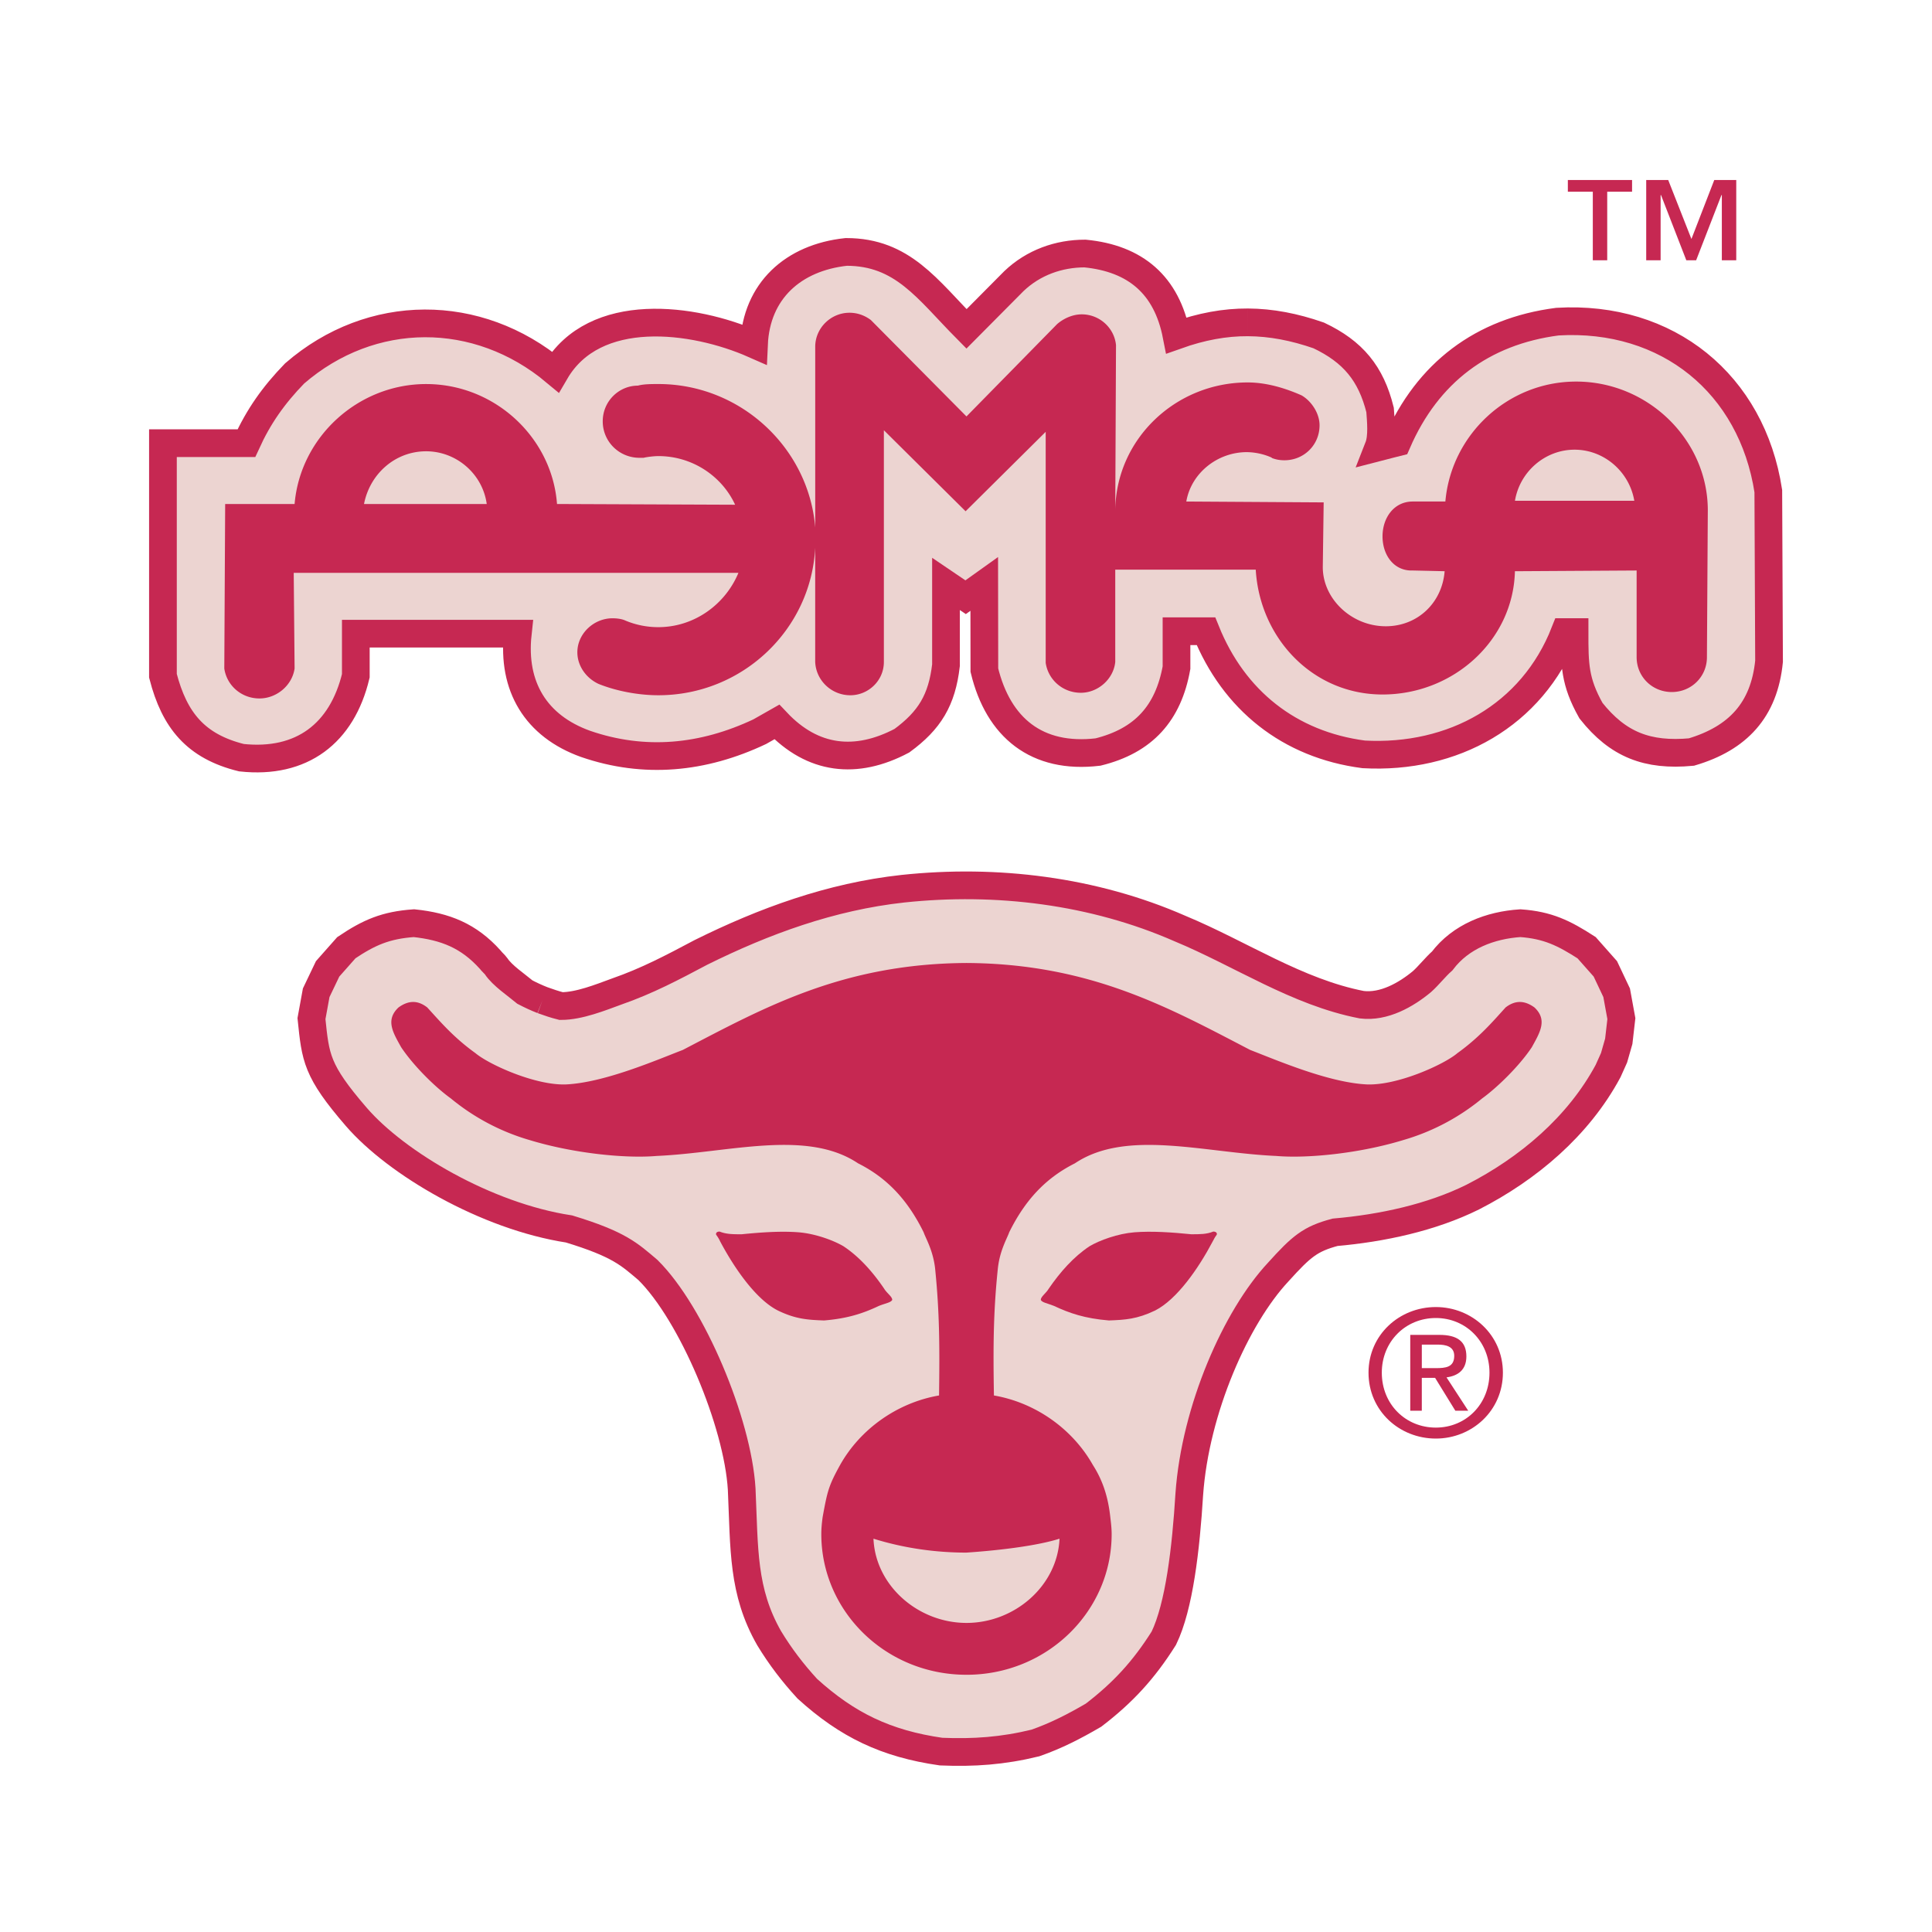
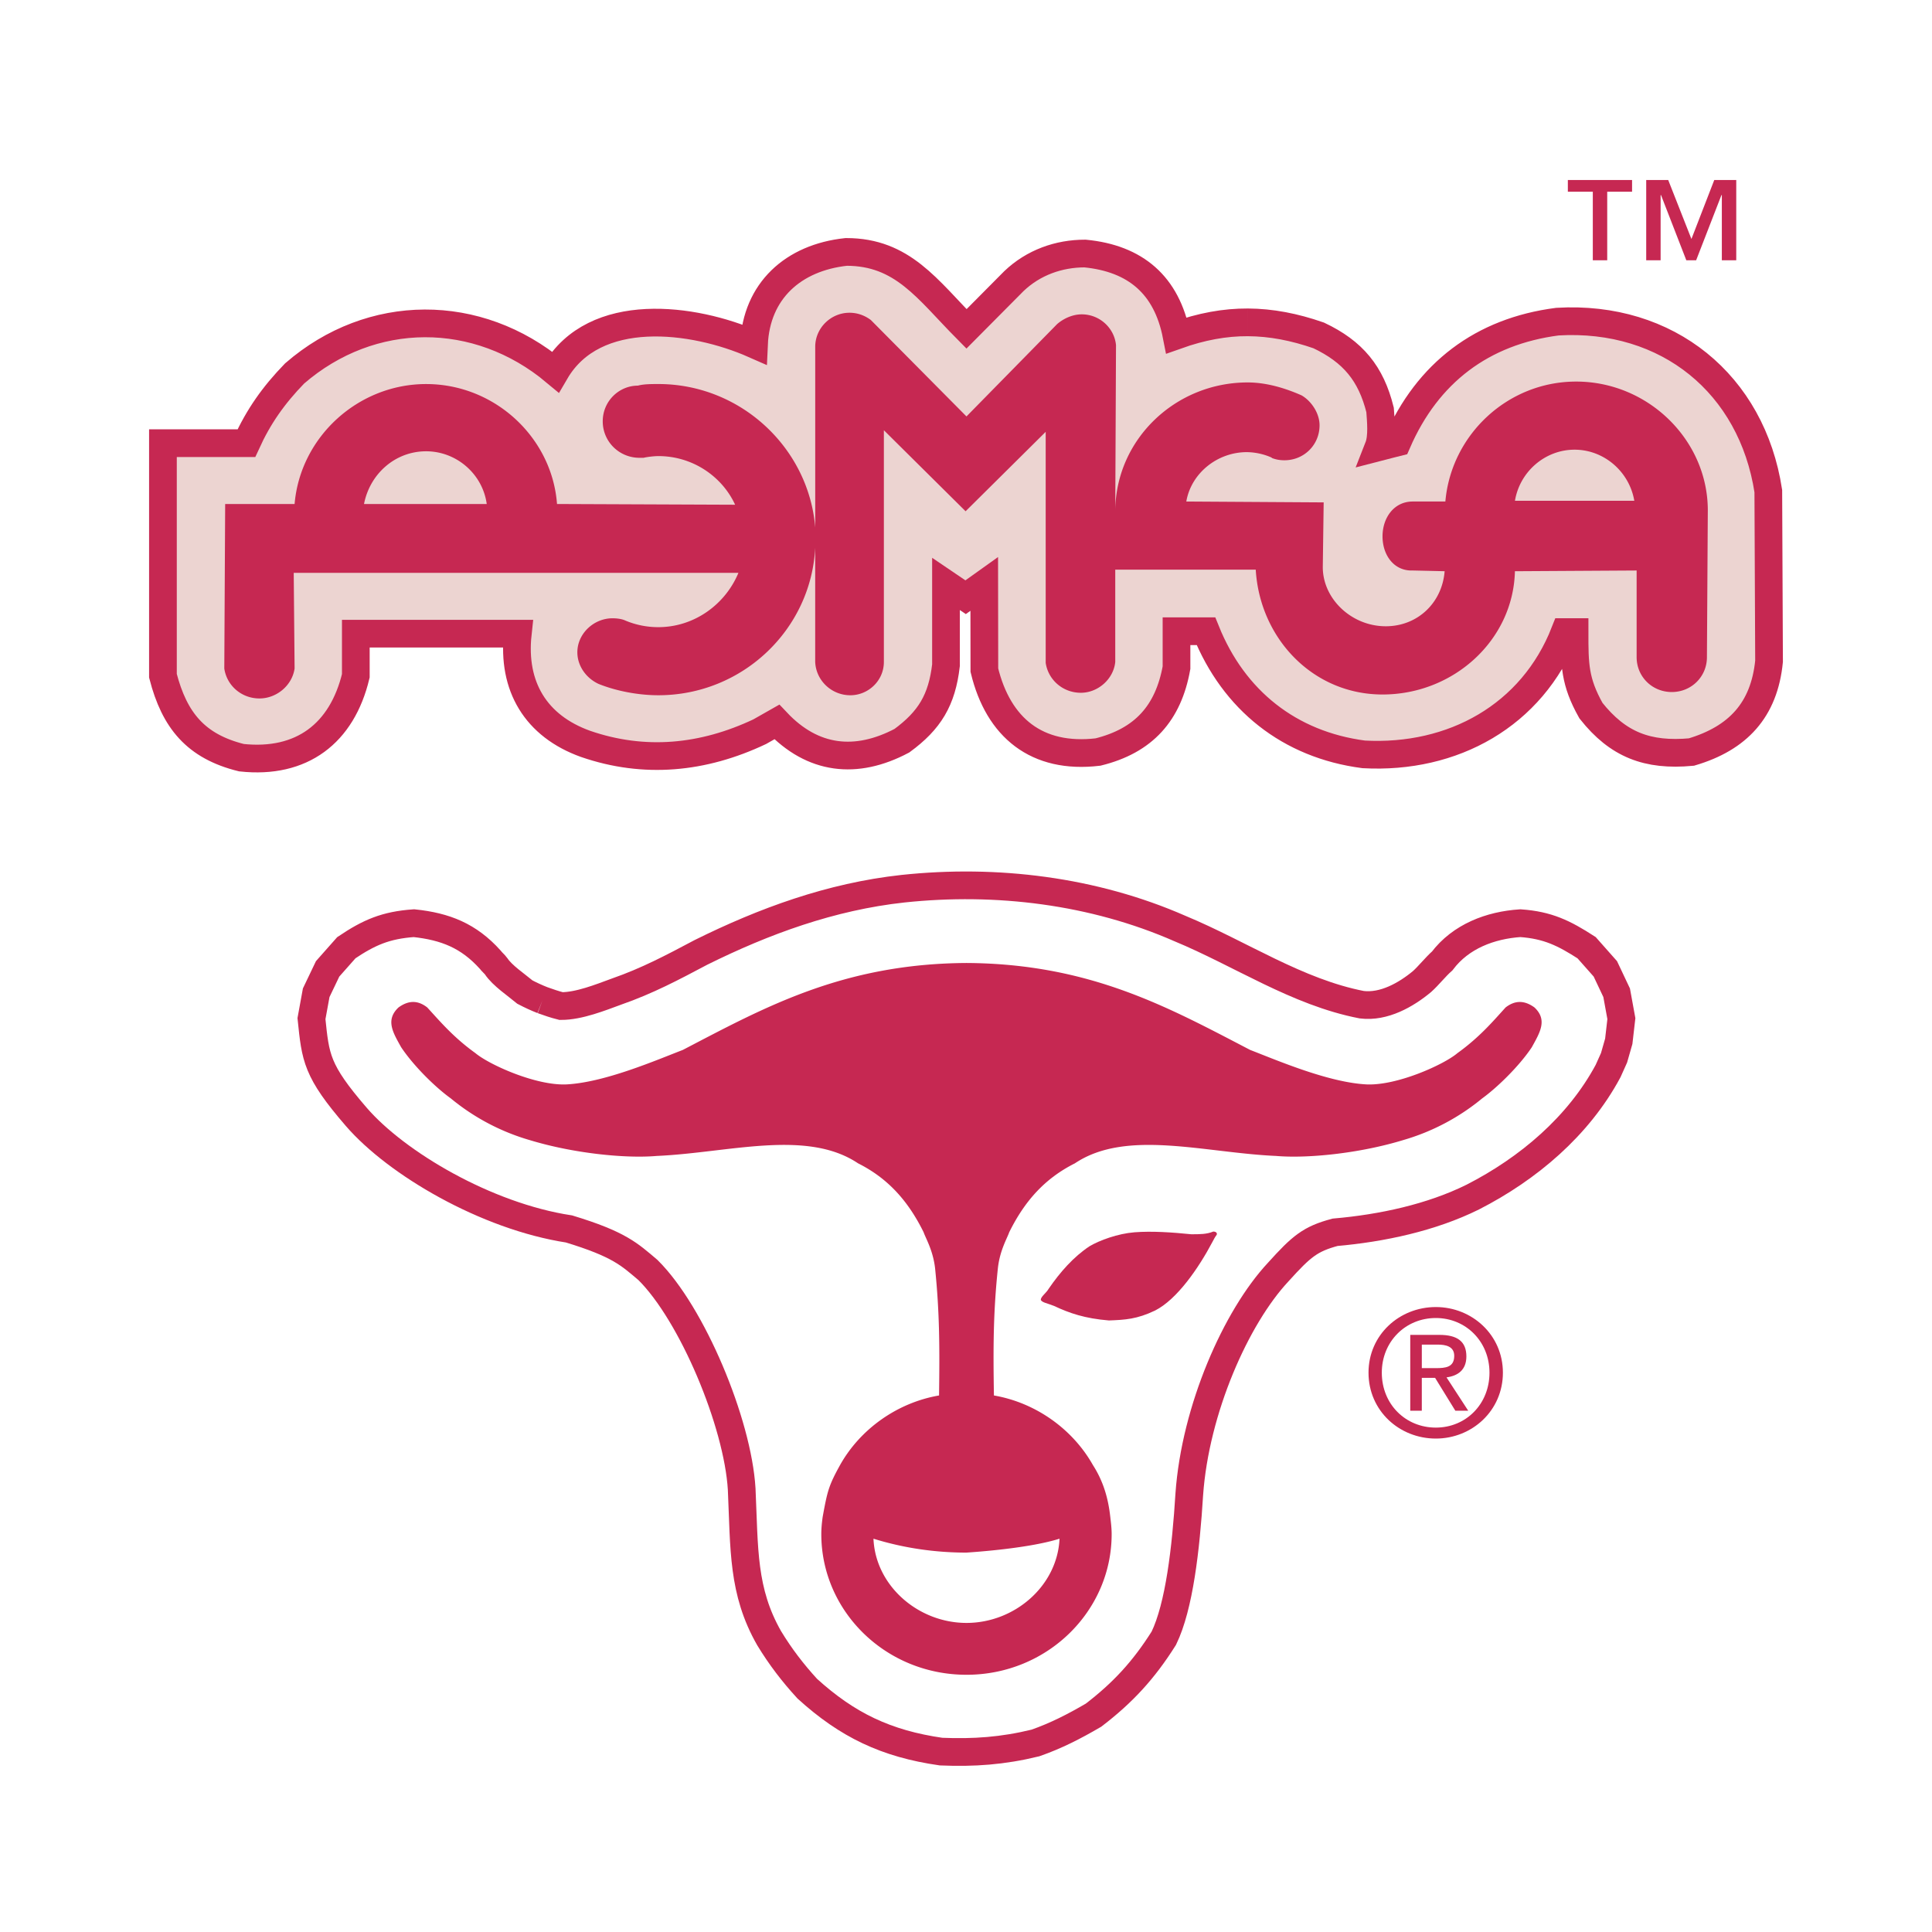
<svg xmlns="http://www.w3.org/2000/svg" width="2500" height="2500" viewBox="0 0 192.756 192.756">
  <path fill-rule="evenodd" clip-rule="evenodd" fill="#fff" d="M0 0h192.756v192.756H0V0z" />
-   <path d="M52.377 98.987a16.31 16.31 0 0 0 3.605 1.389c1.797 0 3.928-.859 5.539-1.45 3.061-1.068 5.539-2.383 8.413-3.907 6.271-3.109 12.949-5.566 20.148-6.352 9.342-.996 19.02.196 27.631 3.969 6.072 2.519 11.686 6.352 18.152 7.604 2.207.271 4.412-.982 6.01-2.31.67-.602 1.34-1.462 2.008-2.052 1.859-2.457 4.809-3.575 7.807-3.772 2.738.197 4.336.983 6.605 2.445l1.871 2.113 1.127 2.384.471 2.58-.26 2.261-.471 1.646-.596 1.327c-2.949 5.492-7.943 9.73-13.494 12.568-4.139 2.053-9.07 3.108-13.742 3.515-2.477.663-3.344 1.389-5.674 3.969-4.201 4.497-8.277 13.699-8.873 22.177-.334 5.419-1.002 11.181-2.539 14.351-2.008 3.183-4.076 5.431-7.014 7.68-1.934 1.13-3.729 2.051-5.799 2.776-3.271.798-6.146.995-9.417.86-5.477-.787-9.343-2.643-13.345-6.279-1.463-1.597-2.677-3.182-3.804-5.037-2.676-4.693-2.466-8.871-2.739-14.879-.396-6.622-4.944-17.483-9.343-21.846-1.871-1.584-2.875-2.58-7.88-4.104-8.277-1.266-17.224-6.549-21.226-11.181-4.002-4.632-4.064-5.897-4.473-9.805l.471-2.58 1.14-2.384 1.871-2.113c2.268-1.523 3.928-2.248 6.741-2.445 3.135.332 5.464 1.253 7.608 3.637.137.196.459.467.595.663.609.924 2.009 1.858 2.876 2.582z" fill-rule="evenodd" clip-rule="evenodd" fill="#ecd4d1" />
  <path d="M54.125 99.786c.607.221 1.227.431 1.858.59 1.797 0 3.928-.859 5.539-1.45 3.061-1.068 5.539-2.383 8.413-3.907 6.271-3.109 12.949-5.566 20.148-6.352 9.342-.996 19.02.196 27.631 3.969 6.072 2.519 11.686 6.352 18.152 7.604 2.207.271 4.412-.982 6.01-2.31.67-.602 1.34-1.462 2.008-2.052 1.859-2.457 4.809-3.575 7.807-3.772 2.738.197 4.336.983 6.605 2.445l1.871 2.113 1.127 2.384.471 2.58-.26 2.261-.471 1.646-.596 1.327c-2.949 5.491-7.943 9.73-13.494 12.568-4.139 2.053-9.07 3.108-13.742 3.515-2.477.663-3.344 1.389-5.674 3.969-4.201 4.497-8.277 13.699-8.873 22.177-.334 5.418-1.002 11.181-2.539 14.351-2.008 3.183-4.076 5.431-7.014 7.68-1.934 1.13-3.73 2.051-5.799 2.775-3.271.799-6.146.996-9.417.861-5.477-.787-9.343-2.643-13.345-6.279-1.462-1.597-2.676-3.182-3.804-5.037-2.676-4.693-2.466-8.871-2.739-14.879-.396-6.622-4.944-17.483-9.343-21.846-1.871-1.584-2.875-2.58-7.88-4.104-8.277-1.266-17.224-6.549-21.226-11.181-4.002-4.632-4.064-5.897-4.473-9.805l.471-2.58 1.14-2.384 1.871-2.113c2.268-1.523 3.928-2.248 6.741-2.445 3.135.332 5.464 1.253 7.608 3.637.137.196.459.467.595.663.607.922 2.008 1.855 2.875 2.58.57.297 1.152.568 1.748.801" fill="none" stroke="#c62852" stroke-width="2.764" stroke-miterlimit="2.613" />
-   <path d="M89.018 129.691c-.137.271-.669.332-1.338.603-1.537.725-3.073 1.253-5.465 1.449-1.61-.062-2.812-.123-4.609-.995-2.206-1.118-4.337-4.227-5.75-6.88a3.443 3.443 0 0 0-.396-.664c-.062-.123 0-.331.335-.331.669.27 1.338.27 2.205.27 1.933-.196 3.941-.332 5.675-.196 1.673.135 3.47.799 4.474 1.389 1.599 1.057 2.937 2.58 4.064 4.238.272.454.805.785.805 1.117z" fill-rule="evenodd" clip-rule="evenodd" fill="#c62852" />
  <path d="M96.427 167.092c-8.079 0-14.485-6.353-14.485-14.031 0-.603.062-1.192.136-1.721.471-2.58.595-3.108 1.735-5.173 1.995-3.562 5.675-6.217 9.876-6.941.062-4.705.062-8.207-.397-12.704-.211-1.794-.941-2.985-1.14-3.575-1.537-3.108-3.532-5.369-6.543-6.881-5.142-3.439-12.874-1.057-20.086-.737-3.135.271-8.339-.258-12.688-1.585a21.974 21.974 0 0 1-7.869-4.165c-1.475-1.057-3.667-3.182-4.944-5.099-.806-1.45-1.598-2.715-.26-3.969 1.003-.725 1.933-.725 2.862 0 1.276 1.389 2.602 2.974 4.808 4.559 1.338 1.131 6.009 3.256 9.082 3.121 3.804-.197 8.873-2.384 11.611-3.44 8.141-4.239 15.947-8.601 28.301-8.674 12.342.073 20.149 4.435 28.301 8.674 2.738 1.057 7.807 3.243 11.611 3.44 3.072.135 7.744-1.99 9.07-3.121 2.205-1.585 3.543-3.17 4.807-4.559.941-.725 1.871-.725 2.875 0 1.338 1.254.533 2.519-.26 3.969-1.277 1.917-3.482 4.042-4.943 5.099a21.951 21.951 0 0 1-7.881 4.165c-4.338 1.327-9.543 1.855-12.678 1.585-7.211-.319-14.955-2.702-20.086.737-3.01 1.512-5.018 3.772-6.555 6.881-.197.59-.928 1.781-1.127 3.575-.471 4.497-.471 7.999-.396 12.704 4.201.725 7.869 3.379 9.875 6.941 1.066 1.659 1.537 3.379 1.734 5.173.062.528.137 1.118.137 1.721.002 7.678-6.416 14.031-14.483 14.031zm0-5.173c4.809 0 9.071-3.698 9.282-8.403-3.346 1.056-9.417 1.388-9.282 1.388-3.135 0-6.27-.454-9.281-1.388.199 4.705 4.474 8.403 9.281 8.403z" fill-rule="evenodd" clip-rule="evenodd" fill="#c62852" />
  <path d="M103.838 129.691c0-.332.531-.663.793-1.118 1.139-1.658 2.479-3.182 4.076-4.238 1.004-.59 2.801-1.254 4.473-1.389 1.734-.136 3.73 0 5.676.196.867 0 1.537 0 2.193-.27.334 0 .408.208.334.331-.197.271-.26.405-.396.664-1.4 2.653-3.543 5.762-5.736 6.88-1.811.872-3.012.934-4.609.995-2.404-.196-3.941-.725-5.477-1.449-.671-.27-1.19-.331-1.327-.602zM143.254 143.526c-3.645 0-6.717-2.777-6.717-6.574 0-3.771 3.072-6.548 6.717-6.548 3.605 0 6.691 2.776 6.691 6.548 0 3.797-3.086 6.574-6.691 6.574zm-5.391-6.574c0 3.146 2.367 5.48 5.391 5.48 2.998 0 5.352-2.335 5.352-5.48 0-3.107-2.354-5.454-5.352-5.454-3.024 0-5.391 2.347-5.391 5.454zm3.991.517v3.28h-1.152v-7.568h2.898c1.811 0 2.701.664 2.701 2.15 0 1.352-.854 1.941-1.982 2.089l2.168 3.329H145.2l-2.02-3.28h-1.326zm0-.971h1.387c.98 0 1.848-.073 1.848-1.229 0-.946-.855-1.118-1.66-1.118h-1.574v2.347h-.001z" fill-rule="evenodd" clip-rule="evenodd" fill="#c62852" />
  <path d="M131.568 33.464c3.42 1.622 5.217 3.797 6.121 7.433.074 1.057.248 2.679-.162 3.723l1.141-.295.732-.184c3.023-6.955 8.475-11.083 15.984-12.053 11.002-.651 19.404 6.229 21.039 16.906l.074 16.98c-.482 4.854-3.098 7.679-7.744 9.056-4.398.405-7.336-.738-10.023-4.128-1.637-2.912-1.637-4.607-1.637-7.839h-.979c-3.26 8.33-11.164 12.691-20.061 12.2-7.422-.971-12.961-5.406-15.736-12.287h-2.938v3.637c-.818 4.534-3.26 7.286-7.832 8.417-6.107.724-9.949-2.433-11.338-8.171l-.012-8.601-1.858 1.327-1.958-1.327v8.109c-.409 3.489-1.635 5.504-4.398 7.531-4.573 2.42-8.897 1.929-12.478-1.868l-1.71.971c-5.638 2.666-11.499 3.243-17.372 1.216-4.969-1.781-7.335-5.738-6.766-10.996H35.5v4.202c-1.375 5.738-5.377 8.821-11.412 8.17-4.56-1.13-6.679-3.723-7.831-8.17V44.214h8.327c1.215-2.666 2.689-4.767 4.808-6.954 7.658-6.635 18.264-6.635 26.009-.16 3.916-6.708 13.779-5.418 19.825-2.752.236-5.333 3.916-8.65 9.207-9.215 5.625 0 8.079 3.723 11.994 7.679l4.733-4.767c1.945-1.855 4.475-2.752 7.088-2.752 5.057.491 8.154 3.158 9.133 8.17 4.969-1.781 9.293-1.694 14.187.001z" fill-rule="evenodd" clip-rule="evenodd" fill="#ecd4d1" />
  <path d="M124.506 32.161c-2.318-.012-4.635.418-7.125 1.303-.979-5.013-4.076-7.679-9.133-8.17-2.613 0-5.143.897-7.088 2.752l-4.733 4.767c-3.916-3.956-6.369-7.679-11.994-7.679-5.292.565-8.971 3.882-9.207 9.215-6.047-2.667-15.91-3.957-19.825 2.752-7.745-6.475-18.351-6.475-26.009.16-2.119 2.187-3.593 4.288-4.808 6.954h-8.327v23.209c1.152 4.448 3.271 7.04 7.831 8.17 6.035.651 10.037-2.433 11.412-8.17v-4.202h16.158c-.57 5.258 1.797 9.215 6.765 10.996 5.874 2.027 11.734 1.45 17.373-1.216l1.71-.971c3.581 3.797 7.905 4.288 12.478 1.868 2.763-2.027 3.99-4.042 4.398-7.532v-8.109l1.958 1.327 1.858-1.327.012 8.601c1.389 5.737 5.23 8.895 11.338 8.17 4.572-1.13 7.014-3.882 7.832-8.416v-3.637h2.938c2.775 6.881 8.314 11.316 15.736 12.287 8.896.491 16.801-3.87 20.061-12.2h.979c0 3.231 0 4.927 1.637 7.839 2.688 3.391 5.625 4.534 10.023 4.128 4.646-1.376 7.262-4.202 7.744-9.055l-.074-16.98c-1.635-10.677-10.037-17.557-21.039-16.906-7.51.97-12.961 5.099-15.984 12.053l-.732.184-1.141.295c.41-1.044.236-2.667.162-3.723-.904-3.636-2.701-5.812-6.121-7.433-2.442-.849-4.747-1.291-7.063-1.304" fill="none" stroke="#c62852" stroke-width="2.764" stroke-miterlimit="2.613" />
  <path d="M22.378 66.698l.087-16.414h6.927c.57-6.708 6.356-11.967 13.122-11.967 6.853 0 12.564 5.333 13.06 11.967l17.769.073c-1.301-2.826-4.238-4.853-7.658-4.853-.409 0-1.152.086-1.474.171h-.409c-2.032 0-3.667-1.622-3.667-3.637 0-2.027 1.636-3.563 3.506-3.563.57-.16 1.388-.16 2.044-.16 8.228 0 15.006 6.389 15.65 14.314V34.594c0-1.855 1.548-3.391 3.419-3.391.744 0 1.475.233 2.131.725l9.541 9.62 9.045-9.215c.656-.565 1.549-.971 2.453-.971 1.797 0 3.26 1.376 3.42 3.072l-.074 16.488c.074-7.114 6.023-12.766 13.209-12.766 1.871 0 3.742.565 5.379 1.29.979.565 1.795 1.782 1.795 2.985 0 1.954-1.549 3.49-3.506 3.49-.496 0-.904-.086-1.301-.246h.074a6.283 6.283 0 0 0-2.527-.565c-2.938 0-5.551 2.101-6.035 4.927l13.705.086-.088 6.462c0 3.158 2.863 5.897 6.283 5.897 3.172 0 5.625-2.334 5.873-5.492l-3.184-.073c-1.871.073-3.012-1.536-3.012-3.403 0-1.855 1.141-3.478 3.012-3.478h3.258c.57-6.635 6.195-11.967 13.049-11.967 7.174 0 13.135 5.824 13.135 12.852l-.088 14.56v.086c0 1.941-1.549 3.477-3.506 3.477-1.959 0-3.508-1.536-3.508-3.477v-8.649l-12.143.073c-.162 6.88-6.121 12.299-13.209 12.299-6.939 0-12.242-5.59-12.65-12.458h-14.016v9.215c-.174 1.708-1.723 3.071-3.432 3.071-1.797 0-3.26-1.29-3.508-2.986V43.084l-7.991 7.925-8.154-8.084v23.124c0 1.855-1.548 3.317-3.346 3.317-1.871 0-3.419-1.462-3.506-3.317V54.646c-.409 8.171-7.261 14.719-15.65 14.719-1.958 0-4.163-.405-5.96-1.13-1.227-.565-2.119-1.782-2.119-3.157 0-1.855 1.635-3.392 3.506-3.392.483 0 .979.074 1.301.234a8.454 8.454 0 0 0 3.271.651c3.581 0 6.679-2.261 7.992-5.418H29.305l.087 9.546c-.248 1.696-1.797 2.986-3.507 2.986-1.797 0-3.259-1.29-3.507-2.987zm140.677-16.734c-.496-2.912-3.023-5.099-5.961-5.099s-5.465 2.188-5.947 5.099h11.908zm-114.494.32c-.409-2.998-3.023-5.259-6.047-5.259-3.098 0-5.613 2.261-6.196 5.259h12.243zM166.438 17.958l2.316 5.886 2.279-5.886h2.193v8.011h-1.438v-6.511h-.037l-2.527 6.511h-.979l-2.527-6.511h-.037v6.511h-1.438v-8.011h2.195zm-3.606 0v1.167h-2.479v6.843h-1.438v-6.843h-2.49v-1.167h6.407z" fill-rule="evenodd" clip-rule="evenodd" fill="#c62852" />
</svg>